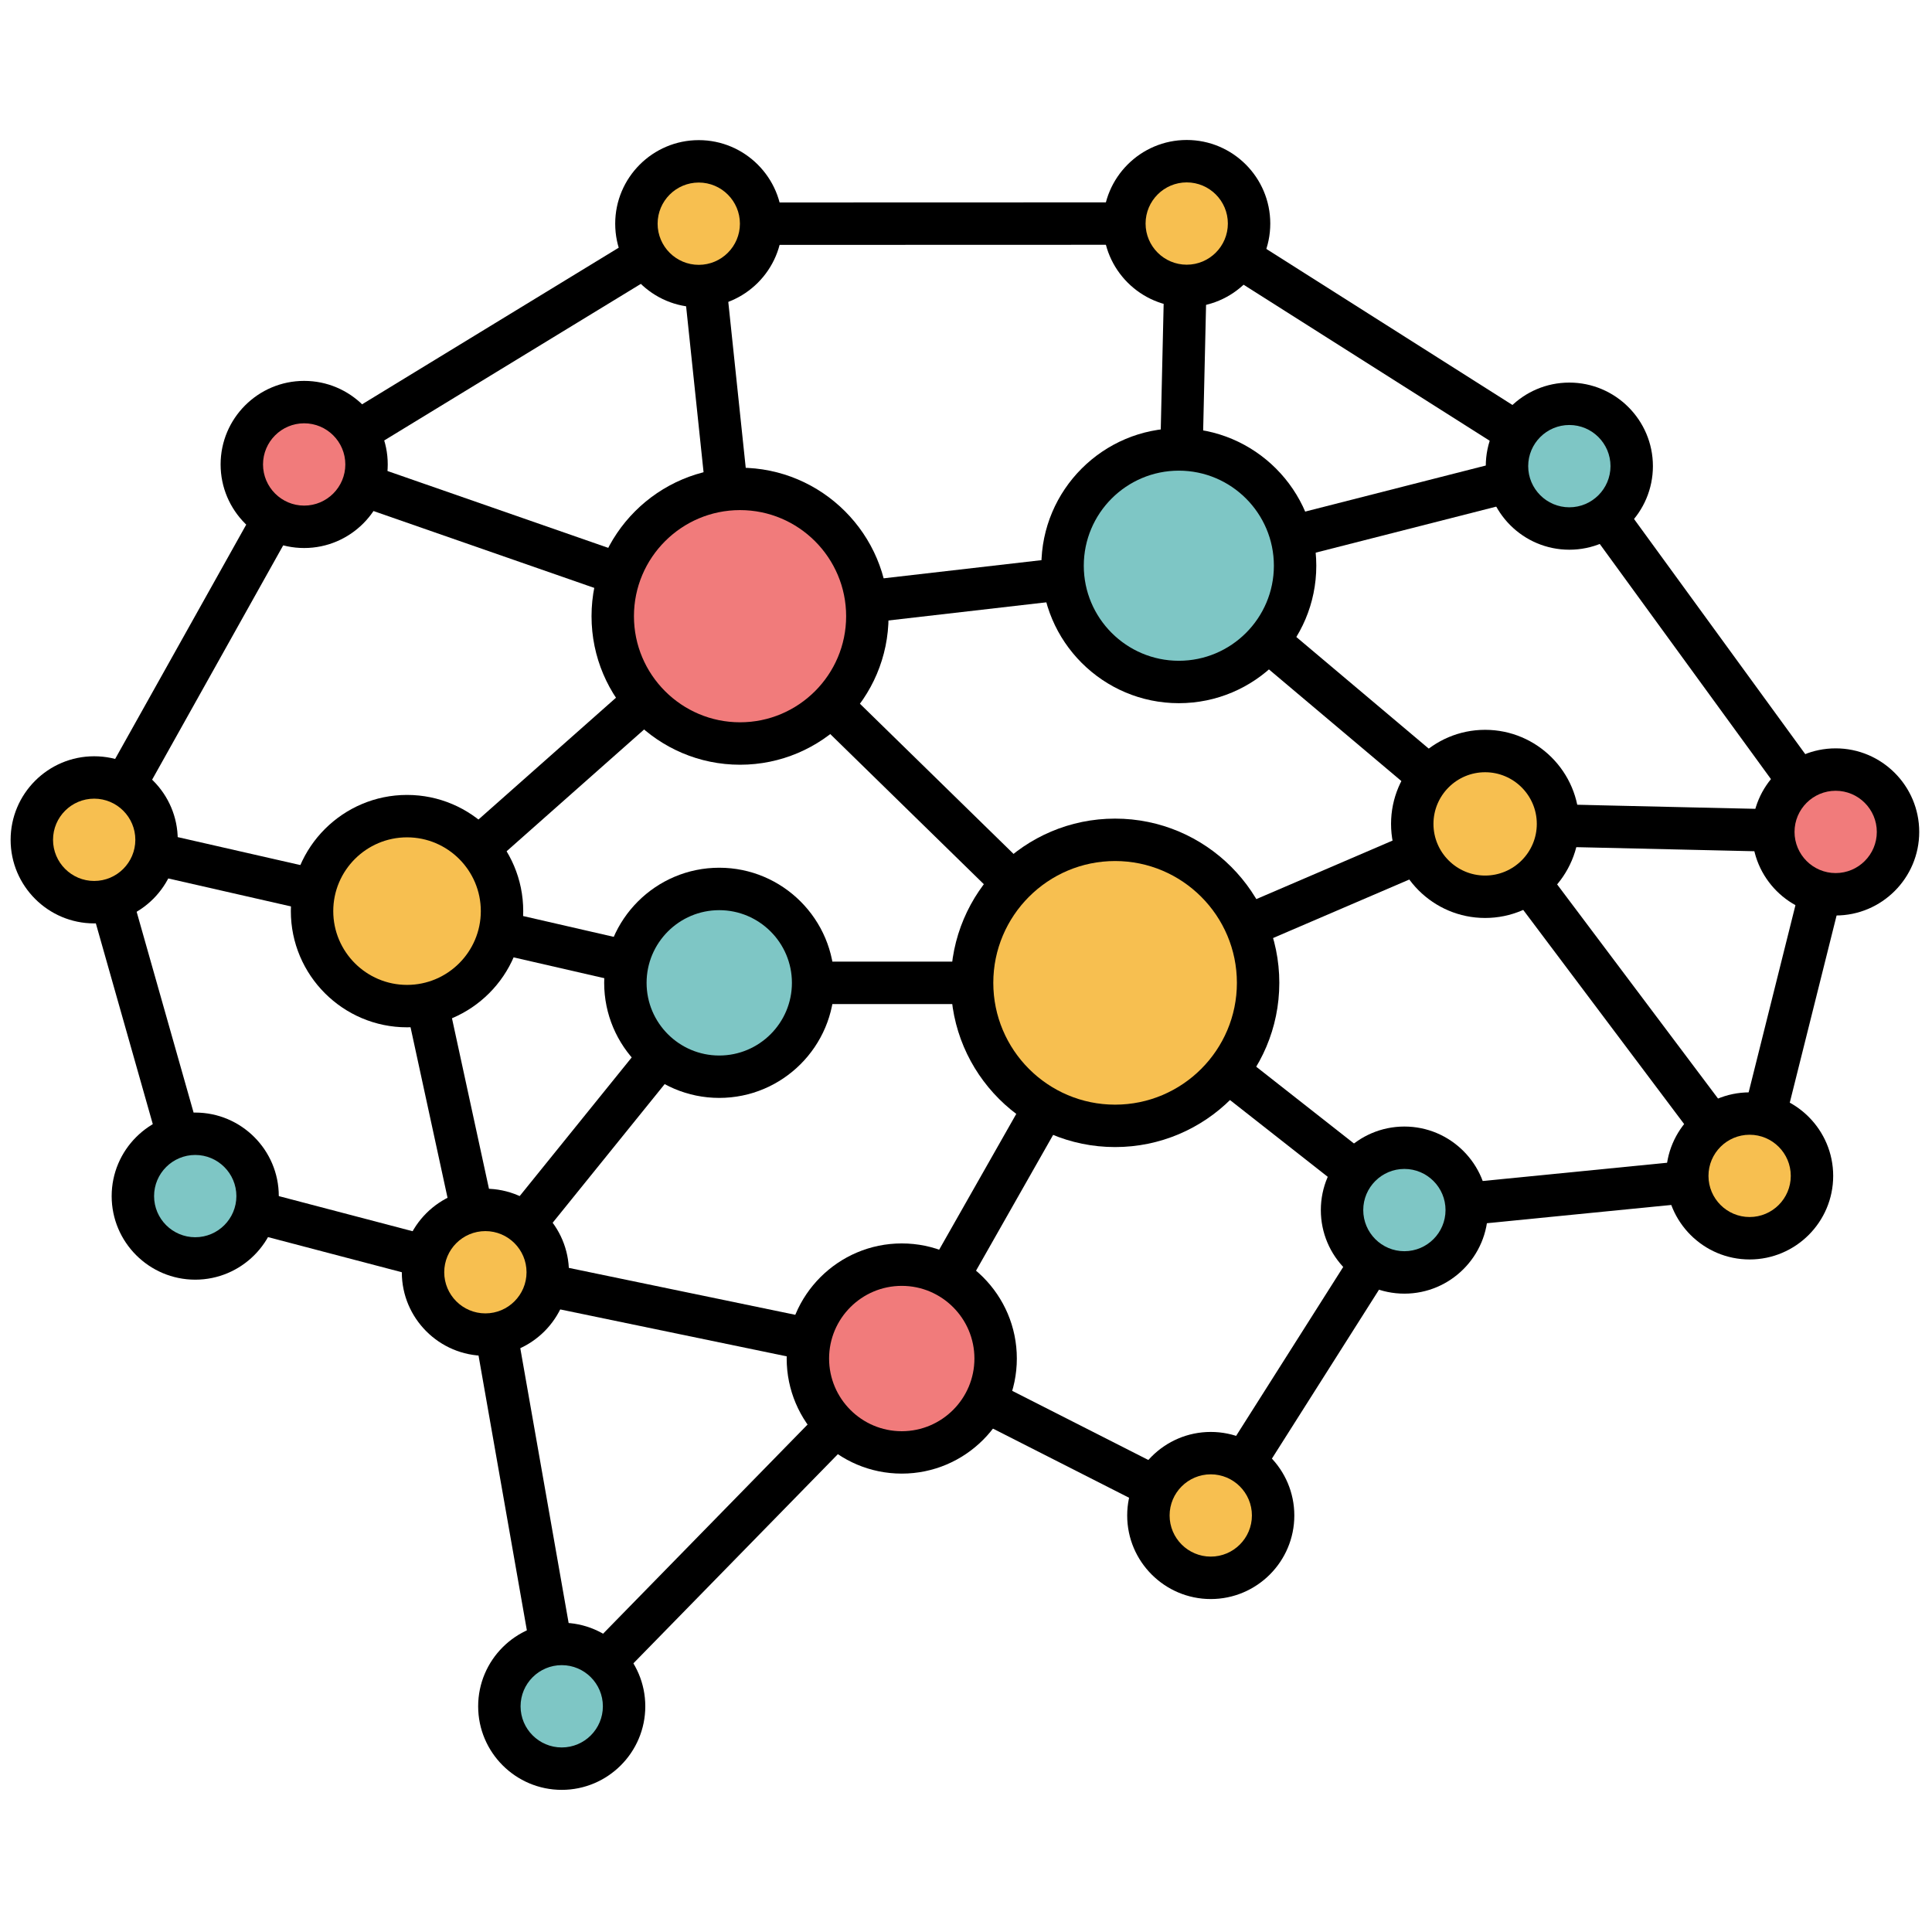
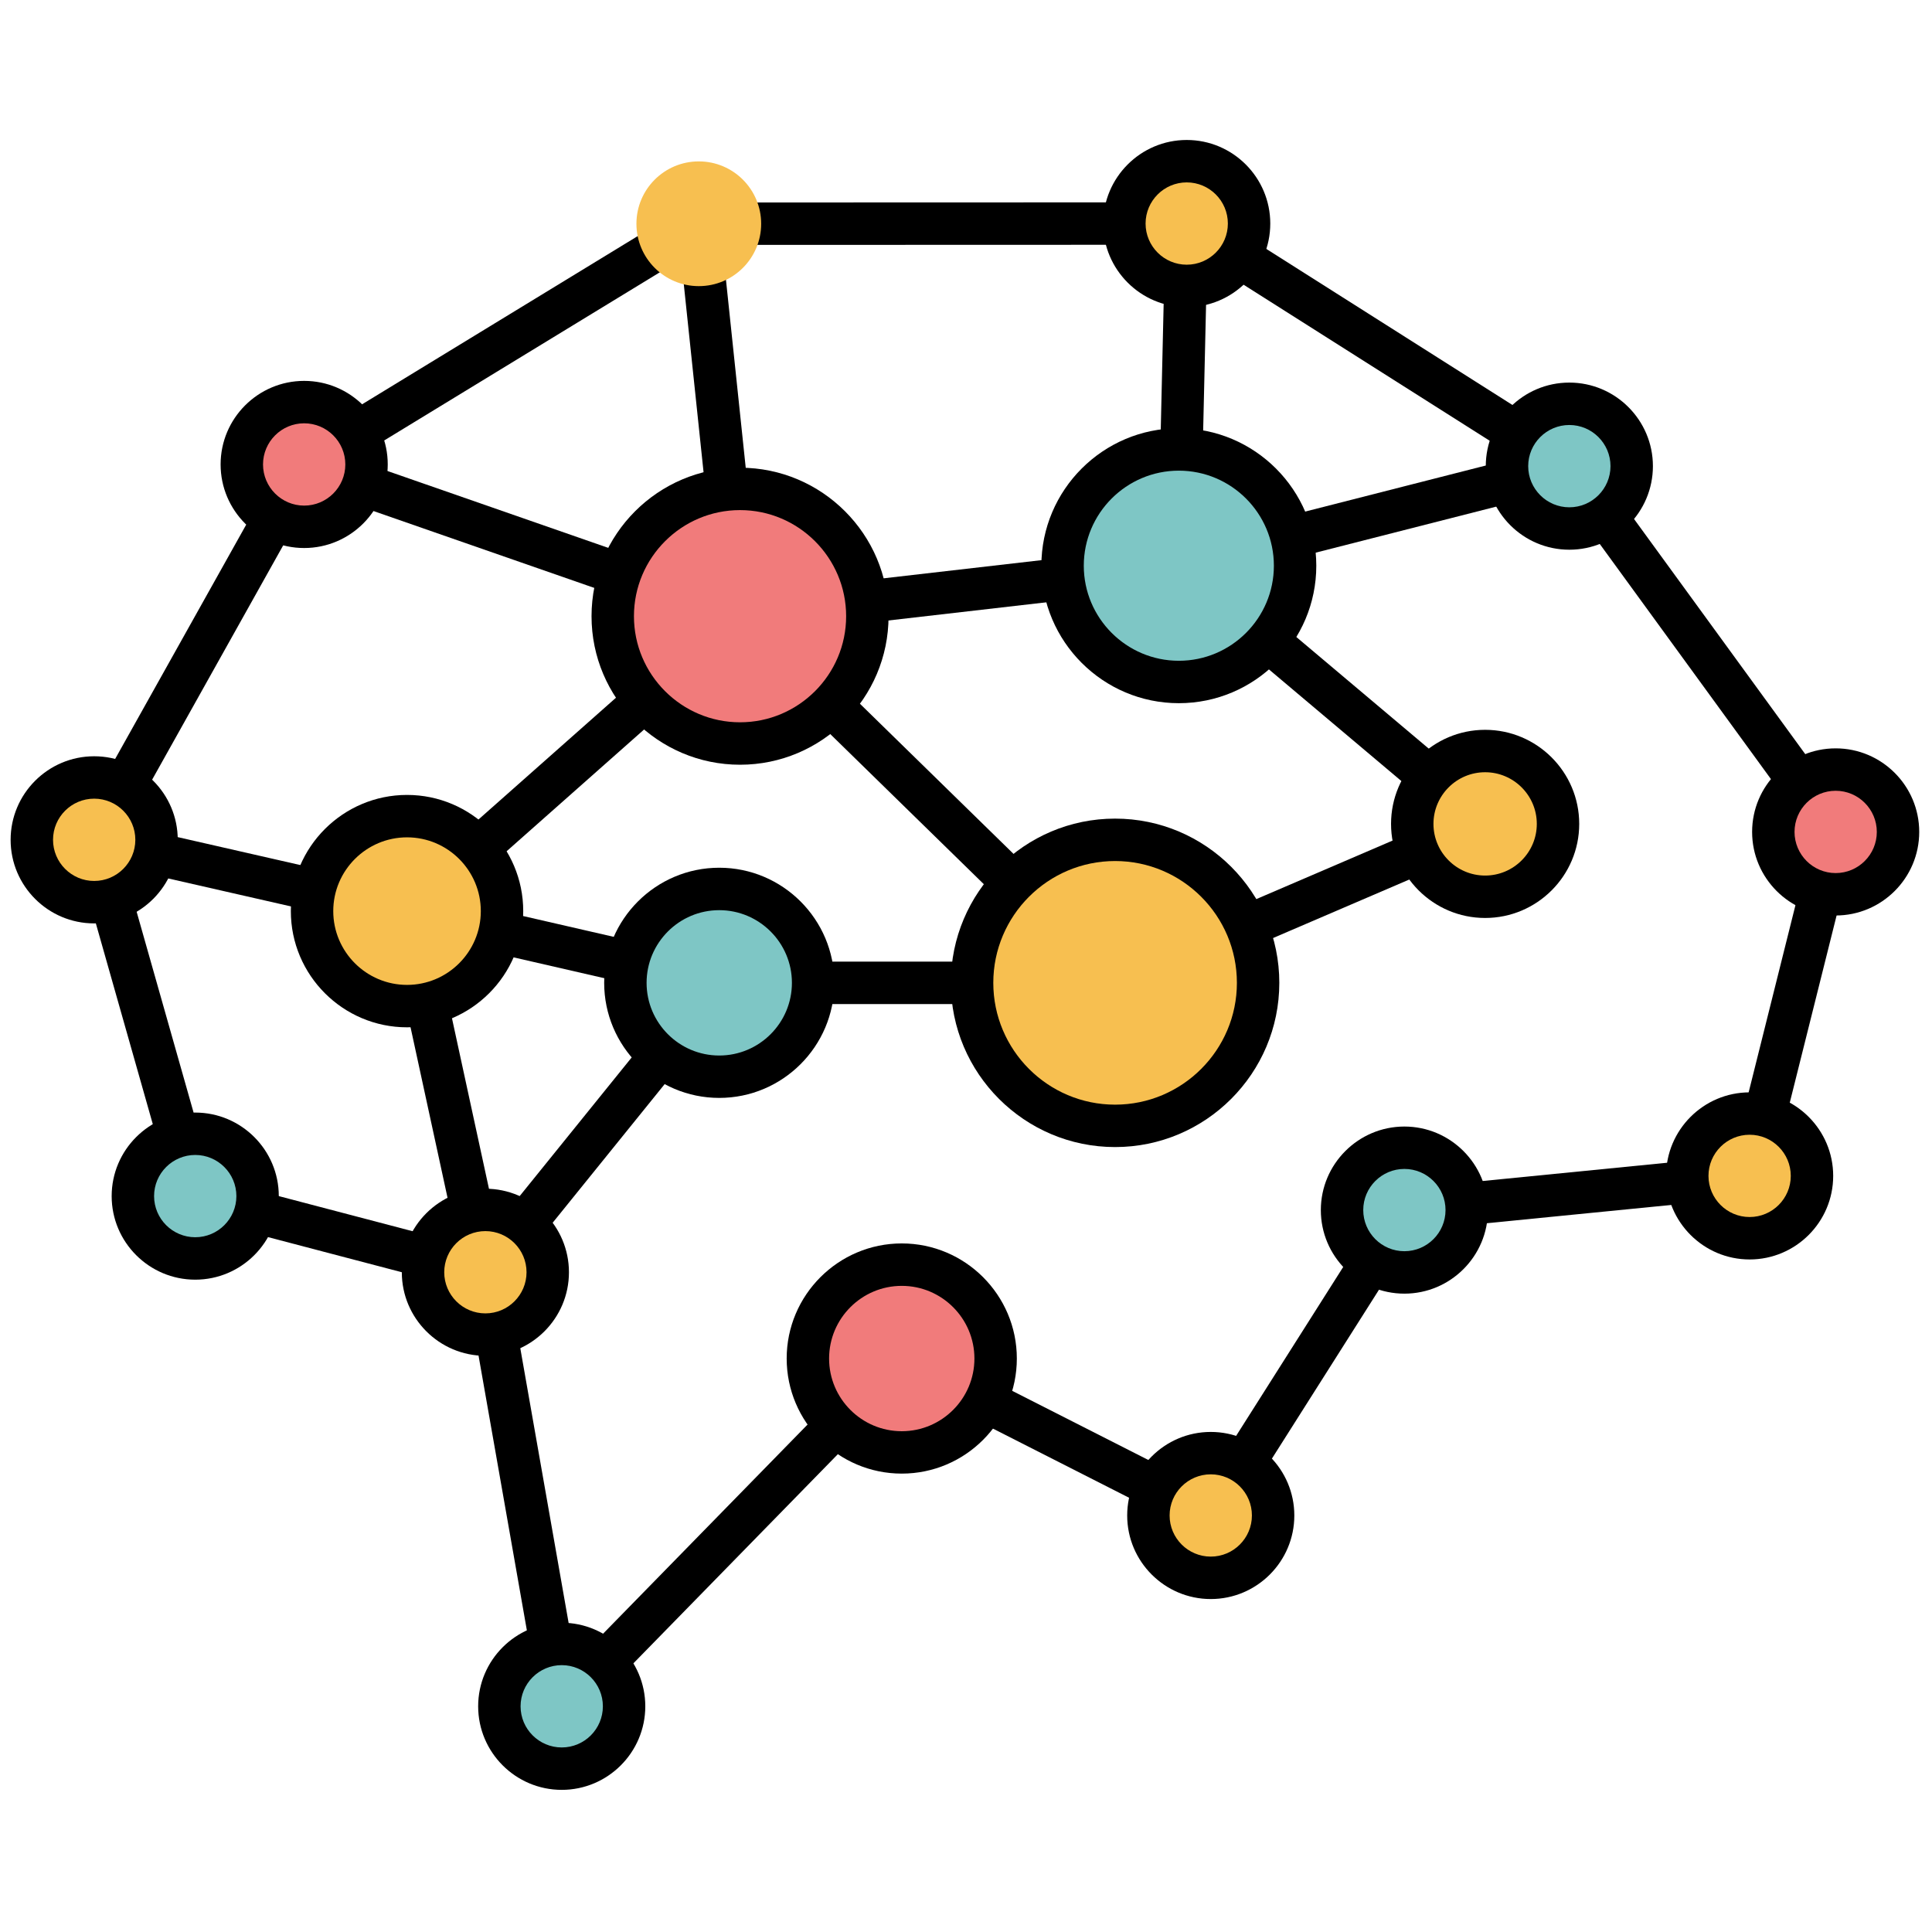
<svg xmlns="http://www.w3.org/2000/svg" version="1.1" width="256" height="256" viewBox="0 0 256 256" xml:space="preserve">
  <defs>
</defs>
  <g transform="translate(1.407 1.407) scale(2.81 2.81)">
    <path d="M 25.988 80.96 c -0.099 0 -0.198 -0.015 -0.295 -0.045 c -0.358 -0.11 -0.625 -0.412 -0.689 -0.782 l -3.489 -19.836 L 8.452 56.868 c -0.342 -0.09 -0.612 -0.354 -0.708 -0.694 l -4.765 -16.8 c -0.073 -0.255 -0.041 -0.529 0.089 -0.761 l 9.902 -17.7 c 0.084 -0.15 0.205 -0.276 0.352 -0.365 L 31.928 9.194 c 0.157 -0.096 0.337 -0.146 0.521 -0.146 l 23.01 -0.007 l 0 0 c 0.189 0 0.375 0.054 0.535 0.155 l 18.042 11.44 c 0.106 0.067 0.199 0.154 0.273 0.256 L 86.868 38.14 c 0.174 0.239 0.233 0.543 0.161 0.831 l -4.058 16.22 c -0.103 0.409 -0.451 0.71 -0.871 0.752 l -15.794 1.564 l -8.869 13.989 c -0.275 0.436 -0.838 0.589 -1.298 0.356 l -13.916 -7.069 L 26.703 80.659 C 26.512 80.854 26.253 80.96 25.988 80.96 z M 9.512 55.079 l 13.13 3.446 c 0.378 0.099 0.663 0.409 0.731 0.794 l 3.263 18.548 l 14.671 -15.006 c 0.305 -0.313 0.778 -0.391 1.167 -0.192 l 13.761 6.989 l 8.643 -13.633 c 0.165 -0.26 0.44 -0.43 0.746 -0.46 l 15.579 -1.543 l 3.772 -15.083 L 72.805 22.223 L 55.169 11.041 L 32.73 11.048 l -18.144 11.07 L 5.016 39.227 L 9.512 55.079 z" style="stroke: none; stroke-width: 1; stroke-dasharray: none; stroke-linecap: butt; stroke-linejoin: miter; stroke-miterlimit: 10; fill: rgb(0,0,0); fill-rule: nonzero; opacity: 1;" transform=" matrix(1 0 0 1 0 0) " stroke-linecap="round" />
    <path d="M 52.081 46.845 H 33.415 c -0.075 0 -0.15 -0.009 -0.224 -0.025 L 18.47 43.438 c -0.365 -0.084 -0.653 -0.365 -0.746 -0.728 c -0.092 -0.363 0.026 -0.748 0.306 -0.996 l 15.702 -13.907 c 0.153 -0.136 0.345 -0.222 0.549 -0.245 l 20.691 -2.381 c 0.272 -0.033 0.548 0.051 0.759 0.229 l 14.443 12.174 c 0.265 0.224 0.396 0.568 0.345 0.912 c -0.051 0.343 -0.276 0.635 -0.595 0.772 l -17.449 7.495 C 52.351 46.817 52.217 46.845 52.081 46.845 z M 33.528 44.845 h 18.347 l 15.772 -6.774 L 54.772 27.218 l -19.95 2.296 l -14.012 12.41 L 33.528 44.845 z" style="stroke: none; stroke-width: 1; stroke-dasharray: none; stroke-linecap: butt; stroke-linejoin: miter; stroke-miterlimit: 10; fill: rgb(0,0,0); fill-rule: nonzero; opacity: 1;" transform=" matrix(1 0 0 1 0 0) " stroke-linecap="round" />
    <path d="M 22.388 60.492 c -0.077 0 -0.154 -0.009 -0.231 -0.027 c -0.375 -0.089 -0.665 -0.385 -0.746 -0.761 l -3.56 -16.407 L 3.718 40.076 c -0.539 -0.123 -0.875 -0.659 -0.753 -1.197 c 0.123 -0.539 0.66 -0.874 1.197 -0.753 l 14.753 3.363 c 0.378 0.086 0.673 0.384 0.755 0.763 l 3.252 14.988 l 9.714 -12.023 c 0.348 -0.43 0.977 -0.495 1.406 -0.149 c 0.43 0.347 0.497 0.977 0.149 1.407 L 23.166 60.121 C 22.974 60.358 22.686 60.492 22.388 60.492 z" style="stroke: none; stroke-width: 1; stroke-dasharray: none; stroke-linecap: butt; stroke-linejoin: miter; stroke-miterlimit: 10; fill: rgb(0,0,0); fill-rule: nonzero; opacity: 1;" transform=" matrix(1 0 0 1 0 0) " stroke-linecap="round" />
    <path d="M 34.396 29.557 c -0.11 0 -0.222 -0.018 -0.329 -0.056 l -20.553 -7.156 c -0.522 -0.182 -0.797 -0.751 -0.616 -1.273 c 0.182 -0.522 0.753 -0.799 1.273 -0.616 l 19.065 6.638 l -1.782 -16.942 c -0.058 -0.549 0.341 -1.041 0.89 -1.099 c 0.547 -0.051 1.041 0.341 1.099 0.89 l 1.946 18.509 c 0.036 0.34 -0.105 0.675 -0.374 0.888 C 34.837 29.482 34.618 29.557 34.396 29.557 z" style="stroke: none; stroke-width: 1; stroke-dasharray: none; stroke-linecap: butt; stroke-linejoin: miter; stroke-miterlimit: 10; fill: rgb(0,0,0); fill-rule: nonzero; opacity: 1;" transform=" matrix(1 0 0 1 0 0) " stroke-linecap="round" />
    <path d="M 55.087 27.175 c -0.224 0 -0.443 -0.075 -0.623 -0.217 c -0.244 -0.195 -0.384 -0.493 -0.377 -0.806 l 0.372 -16.135 c 0.013 -0.552 0.466 -1.036 1.023 -0.977 c 0.552 0.013 0.989 0.47 0.977 1.022 l -0.342 14.817 l 17.137 -4.37 c 0.532 -0.136 1.079 0.187 1.216 0.722 c 0.137 0.535 -0.187 1.08 -0.722 1.216 l -18.414 4.695 C 55.252 27.165 55.169 27.175 55.087 27.175 z" style="stroke: none; stroke-width: 1; stroke-dasharray: none; stroke-linecap: butt; stroke-linejoin: miter; stroke-miterlimit: 10; fill: rgb(0,0,0); fill-rule: nonzero; opacity: 1;" transform=" matrix(1 0 0 1 0 0) " stroke-linecap="round" />
-     <path d="M 82.003 55.948 c -0.304 0 -0.604 -0.138 -0.801 -0.399 L 68.73 38.95 c -0.229 -0.306 -0.265 -0.717 -0.09 -1.058 c 0.172 -0.334 0.516 -0.543 0.89 -0.543 c 0.008 0 0.016 0 0.022 0 l 16.529 0.379 c 0.553 0.012 0.99 0.47 0.978 1.022 s -0.486 0.985 -1.022 0.977 l -14.47 -0.332 l 11.234 14.951 c 0.331 0.441 0.242 1.068 -0.199 1.4 C 82.423 55.883 82.212 55.948 82.003 55.948 z" style="stroke: none; stroke-width: 1; stroke-dasharray: none; stroke-linecap: butt; stroke-linejoin: miter; stroke-miterlimit: 10; fill: rgb(0,0,0); fill-rule: nonzero; opacity: 1;" transform=" matrix(1 0 0 1 0 0) " stroke-linecap="round" />
-     <path d="M 42.022 64.561 c -0.067 0 -0.135 -0.007 -0.203 -0.021 l -19.634 -4.068 c -0.541 -0.112 -0.888 -0.642 -0.776 -1.183 c 0.112 -0.54 0.639 -0.887 1.182 -0.776 l 18.92 3.921 l 9.7 -17.083 c 0.144 -0.253 0.391 -0.431 0.676 -0.487 c 0.288 -0.055 0.582 0.015 0.812 0.194 l 13.642 10.716 c 0.434 0.341 0.51 0.97 0.168 1.404 c -0.341 0.434 -0.969 0.511 -1.404 0.168 l -12.728 -9.998 l -9.485 16.706 C 42.711 64.371 42.376 64.561 42.022 64.561 z" style="stroke: none; stroke-width: 1; stroke-dasharray: none; stroke-linecap: butt; stroke-linejoin: miter; stroke-miterlimit: 10; fill: rgb(0,0,0); fill-rule: nonzero; opacity: 1;" transform=" matrix(1 0 0 1 0 0) " stroke-linecap="round" />
    <path d="M 52.081 46.845 c -0.252 0 -0.505 -0.095 -0.699 -0.285 L 33.696 29.272 c -0.395 -0.386 -0.402 -1.02 -0.016 -1.415 c 0.388 -0.394 1.02 -0.401 1.415 -0.016 L 52.78 45.129 c 0.395 0.386 0.402 1.019 0.016 1.415 C 52.601 46.744 52.341 46.845 52.081 46.845 z" style="stroke: none; stroke-width: 1; stroke-dasharray: none; stroke-linecap: butt; stroke-linejoin: miter; stroke-miterlimit: 10; fill: rgb(0,0,0); fill-rule: nonzero; opacity: 1;" transform=" matrix(1 0 0 1 0 0) " stroke-linecap="round" />
    <circle cx="13.841" cy="21.401" r="2.941" style="stroke: none; stroke-width: 1; stroke-dasharray: none; stroke-linecap: butt; stroke-linejoin: miter; stroke-miterlimit: 10; fill: rgb(241,123,123); fill-rule: nonzero; opacity: 1;" transform="  matrix(1 0 0 1 0 0) " />
    <path d="M 13.842 25.341 c -2.173 0 -3.94 -1.768 -3.94 -3.941 s 1.768 -3.94 3.94 -3.94 s 3.941 1.768 3.941 3.94 S 16.015 25.341 13.842 25.341 z M 13.842 19.46 c -1.07 0 -1.94 0.871 -1.94 1.94 c 0 1.07 0.871 1.941 1.94 1.941 c 1.07 0 1.941 -0.871 1.941 -1.941 C 15.783 20.331 14.913 19.46 13.842 19.46 z" style="stroke: none; stroke-width: 1; stroke-dasharray: none; stroke-linecap: butt; stroke-linejoin: miter; stroke-miterlimit: 10; fill: rgb(0,0,0); fill-rule: nonzero; opacity: 1;" transform=" matrix(1 0 0 1 0 0) " stroke-linecap="round" />
    <circle cx="34.393" cy="28.553" r="6.003" style="stroke: none; stroke-width: 1; stroke-dasharray: none; stroke-linecap: butt; stroke-linejoin: miter; stroke-miterlimit: 10; fill: rgb(241,123,123); fill-rule: nonzero; opacity: 1;" transform="  matrix(1 0 0 1 0 0) " />
    <path d="M 34.396 35.56 c -3.862 0 -7.003 -3.142 -7.003 -7.003 s 3.142 -7.003 7.003 -7.003 s 7.003 3.142 7.003 7.003 S 38.257 35.56 34.396 35.56 z M 34.396 23.553 c -2.759 0 -5.003 2.245 -5.003 5.003 s 2.245 5.003 5.003 5.003 s 5.003 -2.245 5.003 -5.003 S 37.154 23.553 34.396 23.553 z" style="stroke: none; stroke-width: 1; stroke-dasharray: none; stroke-linecap: butt; stroke-linejoin: miter; stroke-miterlimit: 10; fill: rgb(0,0,0); fill-rule: nonzero; opacity: 1;" transform=" matrix(1 0 0 1 0 0) " stroke-linecap="round" />
    <circle cx="55.083" cy="26.173" r="5.483" style="stroke: none; stroke-width: 1; stroke-dasharray: none; stroke-linecap: butt; stroke-linejoin: miter; stroke-miterlimit: 10; fill: rgb(126,198,197); fill-rule: nonzero; opacity: 1;" transform="  matrix(1 0 0 1 0 0) " />
    <path d="M 55.087 32.658 c -3.574 0 -6.482 -2.908 -6.482 -6.483 c 0 -3.574 2.908 -6.482 6.482 -6.482 s 6.482 2.908 6.482 6.482 C 61.569 29.75 58.661 32.658 55.087 32.658 z M 55.087 21.693 c -2.472 0 -4.482 2.011 -4.482 4.482 s 2.011 4.483 4.482 4.483 s 4.482 -2.011 4.482 -4.483 S 57.559 21.693 55.087 21.693 z" style="stroke: none; stroke-width: 1; stroke-dasharray: none; stroke-linecap: butt; stroke-linejoin: miter; stroke-miterlimit: 10; fill: rgb(0,0,0); fill-rule: nonzero; opacity: 1;" transform=" matrix(1 0 0 1 0 0) " stroke-linecap="round" />
    <circle cx="52.084" cy="45.844" r="6.744" style="stroke: none; stroke-width: 1; stroke-dasharray: none; stroke-linecap: butt; stroke-linejoin: miter; stroke-miterlimit: 10; fill: rgb(247,191,80); fill-rule: nonzero; opacity: 1;" transform="  matrix(1 0 0 1 0 0) " />
    <path d="M 52.081 53.589 c -4.27 0 -7.744 -3.474 -7.744 -7.744 c 0 -4.27 3.474 -7.744 7.744 -7.744 c 4.271 0 7.744 3.474 7.744 7.744 C 59.825 50.115 56.352 53.589 52.081 53.589 z M 52.081 40.101 c -3.167 0 -5.743 2.577 -5.743 5.744 c 0 3.167 2.576 5.744 5.743 5.744 s 5.744 -2.577 5.744 -5.744 C 57.825 42.677 55.248 40.101 52.081 40.101 z" style="stroke: none; stroke-width: 1; stroke-dasharray: none; stroke-linecap: butt; stroke-linejoin: miter; stroke-miterlimit: 10; fill: rgb(0,0,0); fill-rule: nonzero; opacity: 1;" transform=" matrix(1 0 0 1 0 0) " stroke-linecap="round" />
    <circle cx="18.689" cy="42.459" r="4.479" style="stroke: none; stroke-width: 1; stroke-dasharray: none; stroke-linecap: butt; stroke-linejoin: miter; stroke-miterlimit: 10; fill: rgb(247,191,80); fill-rule: nonzero; opacity: 1;" transform="  matrix(1 0 0 1 0 0) " />
    <path d="M 18.693 47.942 c -3.021 0 -5.479 -2.458 -5.479 -5.479 s 2.458 -5.479 5.479 -5.479 s 5.479 2.458 5.479 5.479 S 21.714 47.942 18.693 47.942 z M 18.693 38.984 c -1.918 0 -3.479 1.561 -3.479 3.479 s 1.561 3.479 3.479 3.479 c 1.918 0 3.479 -1.561 3.479 -3.479 S 20.612 38.984 18.693 38.984 z" style="stroke: none; stroke-width: 1; stroke-dasharray: none; stroke-linecap: butt; stroke-linejoin: miter; stroke-miterlimit: 10; fill: rgb(0,0,0); fill-rule: nonzero; opacity: 1;" transform=" matrix(1 0 0 1 0 0) " stroke-linecap="round" />
    <circle cx="8.701" cy="55.901" r="2.941" style="stroke: none; stroke-width: 1; stroke-dasharray: none; stroke-linecap: butt; stroke-linejoin: miter; stroke-miterlimit: 10; fill: rgb(126,198,197); fill-rule: nonzero; opacity: 1;" transform="  matrix(1 0 0 1 0 0) " />
    <path d="M 8.706 59.842 c -2.173 0 -3.941 -1.768 -3.941 -3.94 s 1.768 -3.94 3.941 -3.94 s 3.94 1.768 3.94 3.94 S 10.878 59.842 8.706 59.842 z M 8.706 53.961 c -1.07 0 -1.941 0.87 -1.941 1.94 s 0.871 1.94 1.941 1.94 c 1.07 0 1.94 -0.87 1.94 -1.94 S 9.775 53.961 8.706 53.961 z" style="stroke: none; stroke-width: 1; stroke-dasharray: none; stroke-linecap: butt; stroke-linejoin: miter; stroke-miterlimit: 10; fill: rgb(0,0,0); fill-rule: nonzero; opacity: 1;" transform=" matrix(1 0 0 1 0 0) " stroke-linecap="round" />
    <circle cx="3.941" cy="39.101" r="2.941" style="stroke: none; stroke-width: 1; stroke-dasharray: none; stroke-linecap: butt; stroke-linejoin: miter; stroke-miterlimit: 10; fill: rgb(247,191,80); fill-rule: nonzero; opacity: 1;" transform="  matrix(1 0 0 1 0 0) " />
    <path d="M 3.94 43.042 c -2.173 0 -3.94 -1.768 -3.94 -3.941 s 1.768 -3.94 3.94 -3.94 s 3.941 1.768 3.941 3.94 S 6.113 43.042 3.94 43.042 z M 3.94 37.16 c -1.07 0 -1.94 0.871 -1.94 1.94 c 0 1.07 0.871 1.941 1.94 1.941 c 1.07 0 1.941 -0.871 1.941 -1.941 C 5.881 38.031 5.011 37.16 3.94 37.16 z" style="stroke: none; stroke-width: 1; stroke-dasharray: none; stroke-linecap: butt; stroke-linejoin: miter; stroke-miterlimit: 10; fill: rgb(0,0,0); fill-rule: nonzero; opacity: 1;" transform=" matrix(1 0 0 1 0 0) " stroke-linecap="round" />
    <circle cx="32.451" cy="10.051" r="2.941" style="stroke: none; stroke-width: 1; stroke-dasharray: none; stroke-linecap: butt; stroke-linejoin: miter; stroke-miterlimit: 10; fill: rgb(247,191,80); fill-rule: nonzero; opacity: 1;" transform="  matrix(1 0 0 1 0 0) " />
-     <path d="M 32.449 13.988 c -2.173 0 -3.94 -1.768 -3.94 -3.94 s 1.768 -3.941 3.94 -3.941 s 3.941 1.768 3.941 3.941 S 34.622 13.988 32.449 13.988 z M 32.449 8.107 c -1.07 0 -1.94 0.871 -1.94 1.941 c 0 1.07 0.871 1.94 1.94 1.94 c 1.07 0 1.941 -0.871 1.941 -1.94 C 34.39 8.978 33.52 8.107 32.449 8.107 z" style="stroke: none; stroke-width: 1; stroke-dasharray: none; stroke-linecap: butt; stroke-linejoin: miter; stroke-miterlimit: 10; fill: rgb(0,0,0); fill-rule: nonzero; opacity: 1;" transform=" matrix(1 0 0 1 0 0) " stroke-linecap="round" />
    <circle cx="55.461" cy="10.041" r="2.941" style="stroke: none; stroke-width: 1; stroke-dasharray: none; stroke-linecap: butt; stroke-linejoin: miter; stroke-miterlimit: 10; fill: rgb(247,191,80); fill-rule: nonzero; opacity: 1;" transform="  matrix(1 0 0 1 0 0) " />
    <path d="M 55.459 13.981 c -2.173 0 -3.94 -1.768 -3.94 -3.94 S 53.286 6.1 55.459 6.1 s 3.94 1.768 3.94 3.941 S 57.632 13.981 55.459 13.981 z M 55.459 8.1 c -1.07 0 -1.94 0.871 -1.94 1.941 c 0 1.07 0.87 1.94 1.94 1.94 s 1.94 -0.871 1.94 -1.94 C 57.399 8.97 56.529 8.1 55.459 8.1 z" style="stroke: none; stroke-width: 1; stroke-dasharray: none; stroke-linecap: butt; stroke-linejoin: miter; stroke-miterlimit: 10; fill: rgb(0,0,0); fill-rule: nonzero; opacity: 1;" transform=" matrix(1 0 0 1 0 0) " stroke-linecap="round" />
    <circle cx="73.501" cy="21.481" r="2.941" style="stroke: none; stroke-width: 1; stroke-dasharray: none; stroke-linecap: butt; stroke-linejoin: miter; stroke-miterlimit: 10; fill: rgb(126,198,197); fill-rule: nonzero; opacity: 1;" transform="  matrix(1 0 0 1 0 0) " />
    <path d="M 73.501 25.421 c -2.173 0 -3.94 -1.768 -3.94 -3.941 s 1.768 -3.94 3.94 -3.94 s 3.941 1.768 3.941 3.94 S 75.674 25.421 73.501 25.421 z M 73.501 19.54 c -1.07 0 -1.94 0.871 -1.94 1.94 c 0 1.07 0.87 1.941 1.94 1.941 s 1.941 -0.871 1.941 -1.941 C 75.442 20.411 74.571 19.54 73.501 19.54 z" style="stroke: none; stroke-width: 1; stroke-dasharray: none; stroke-linecap: butt; stroke-linejoin: miter; stroke-miterlimit: 10; fill: rgb(0,0,0); fill-rule: nonzero; opacity: 1;" transform=" matrix(1 0 0 1 0 0) " stroke-linecap="round" />
    <circle cx="86.061" cy="38.731" r="2.941" style="stroke: none; stroke-width: 1; stroke-dasharray: none; stroke-linecap: butt; stroke-linejoin: miter; stroke-miterlimit: 10; fill: rgb(241,123,123); fill-rule: nonzero; opacity: 1;" transform="  matrix(1 0 0 1 0 0) " />
    <path d="M 86.06 42.669 c -2.173 0 -3.94 -1.768 -3.94 -3.941 s 1.768 -3.94 3.94 -3.94 S 90 36.556 90 38.729 S 88.232 42.669 86.06 42.669 z M 86.06 36.788 c -1.07 0 -1.94 0.871 -1.94 1.94 c 0 1.07 0.87 1.941 1.94 1.941 S 88 39.799 88 38.729 C 88 37.659 87.13 36.788 86.06 36.788 z" style="stroke: none; stroke-width: 1; stroke-dasharray: none; stroke-linecap: butt; stroke-linejoin: miter; stroke-miterlimit: 10; fill: rgb(0,0,0); fill-rule: nonzero; opacity: 1;" transform=" matrix(1 0 0 1 0 0) " stroke-linecap="round" />
    <circle cx="69.526" cy="38.346" r="3.436" style="stroke: none; stroke-width: 1; stroke-dasharray: none; stroke-linecap: butt; stroke-linejoin: miter; stroke-miterlimit: 10; fill: rgb(247,191,80); fill-rule: nonzero; opacity: 1;" transform="  matrix(1 0 0 1 0 0) " />
    <path d="M 69.53 42.786 c -2.445 0 -4.436 -1.99 -4.436 -4.436 s 1.99 -4.436 4.436 -4.436 c 2.446 0 4.437 1.99 4.437 4.436 S 71.977 42.786 69.53 42.786 z M 69.53 35.914 c -1.343 0 -2.436 1.093 -2.436 2.436 c 0 1.343 1.093 2.436 2.436 2.436 c 1.344 0 2.437 -1.093 2.437 -2.436 C 71.967 37.007 70.874 35.914 69.53 35.914 z" style="stroke: none; stroke-width: 1; stroke-dasharray: none; stroke-linecap: butt; stroke-linejoin: miter; stroke-miterlimit: 10; fill: rgb(0,0,0); fill-rule: nonzero; opacity: 1;" transform=" matrix(1 0 0 1 0 0) " stroke-linecap="round" />
    <circle cx="82.001" cy="54.951" r="2.941" style="stroke: none; stroke-width: 1; stroke-dasharray: none; stroke-linecap: butt; stroke-linejoin: miter; stroke-miterlimit: 10; fill: rgb(247,191,80); fill-rule: nonzero; opacity: 1;" transform="  matrix(1 0 0 1 0 0) " />
    <path d="M 82.002 58.889 c -2.173 0 -3.94 -1.768 -3.94 -3.94 s 1.768 -3.94 3.94 -3.94 s 3.941 1.768 3.941 3.94 S 84.175 58.889 82.002 58.889 z M 82.002 53.008 c -1.07 0 -1.94 0.87 -1.94 1.94 s 0.87 1.94 1.94 1.94 s 1.941 -0.87 1.941 -1.94 S 83.072 53.008 82.002 53.008 z" style="stroke: none; stroke-width: 1; stroke-dasharray: none; stroke-linecap: butt; stroke-linejoin: miter; stroke-miterlimit: 10; fill: rgb(0,0,0); fill-rule: nonzero; opacity: 1;" transform=" matrix(1 0 0 1 0 0) " stroke-linecap="round" />
    <circle cx="65.721" cy="56.561" r="2.941" style="stroke: none; stroke-width: 1; stroke-dasharray: none; stroke-linecap: butt; stroke-linejoin: miter; stroke-miterlimit: 10; fill: rgb(126,198,197); fill-rule: nonzero; opacity: 1;" transform="  matrix(1 0 0 1 0 0) " />
    <path d="M 65.723 60.501 c -2.173 0 -3.94 -1.768 -3.94 -3.94 s 1.768 -3.94 3.94 -3.94 s 3.94 1.768 3.94 3.94 S 67.896 60.501 65.723 60.501 z M 65.723 54.62 c -1.07 0 -1.94 0.87 -1.94 1.94 s 0.87 1.94 1.94 1.94 s 1.94 -0.87 1.94 -1.94 S 66.793 54.62 65.723 54.62 z" style="stroke: none; stroke-width: 1; stroke-dasharray: none; stroke-linecap: butt; stroke-linejoin: miter; stroke-miterlimit: 10; fill: rgb(0,0,0); fill-rule: nonzero; opacity: 1;" transform=" matrix(1 0 0 1 0 0) " stroke-linecap="round" />
    <circle cx="56.591" cy="70.961" r="2.941" style="stroke: none; stroke-width: 1; stroke-dasharray: none; stroke-linecap: butt; stroke-linejoin: miter; stroke-miterlimit: 10; fill: rgb(247,191,80); fill-rule: nonzero; opacity: 1;" transform="  matrix(1 0 0 1 0 0) " />
    <path d="M 56.593 74.902 c -2.173 0 -3.941 -1.768 -3.941 -3.94 s 1.769 -3.94 3.941 -3.94 s 3.94 1.768 3.94 3.94 S 58.766 74.902 56.593 74.902 z M 56.593 69.021 c -1.07 0 -1.941 0.87 -1.941 1.94 s 0.871 1.94 1.941 1.94 s 1.94 -0.87 1.94 -1.94 S 57.663 69.021 56.593 69.021 z" style="stroke: none; stroke-width: 1; stroke-dasharray: none; stroke-linecap: butt; stroke-linejoin: miter; stroke-miterlimit: 10; fill: rgb(0,0,0); fill-rule: nonzero; opacity: 1;" transform=" matrix(1 0 0 1 0 0) " stroke-linecap="round" />
    <circle cx="42.017" cy="63.557" r="4.427" style="stroke: none; stroke-width: 1; stroke-dasharray: none; stroke-linecap: butt; stroke-linejoin: miter; stroke-miterlimit: 10; fill: rgb(241,123,123); fill-rule: nonzero; opacity: 1;" transform="  matrix(1 0 0 1 0 0) " />
    <path d="M 42.022 68.987 c -2.992 0 -5.427 -2.435 -5.427 -5.427 s 2.435 -5.427 5.427 -5.427 s 5.426 2.435 5.426 5.427 S 45.014 68.987 42.022 68.987 z M 42.022 60.134 c -1.89 0 -3.427 1.537 -3.427 3.427 s 1.537 3.427 3.427 3.427 c 1.889 0 3.426 -1.537 3.426 -3.427 S 43.911 60.134 42.022 60.134 z" style="stroke: none; stroke-width: 1; stroke-dasharray: none; stroke-linecap: butt; stroke-linejoin: miter; stroke-miterlimit: 10; fill: rgb(0,0,0); fill-rule: nonzero; opacity: 1;" transform=" matrix(1 0 0 1 0 0) " stroke-linecap="round" />
    <circle cx="25.991" cy="79.961" r="2.941" style="stroke: none; stroke-width: 1; stroke-dasharray: none; stroke-linecap: butt; stroke-linejoin: miter; stroke-miterlimit: 10; fill: rgb(126,198,197); fill-rule: nonzero; opacity: 1;" transform="  matrix(1 0 0 1 0 0) " />
    <path d="M 25.988 83.9 c -2.173 0 -3.941 -1.768 -3.941 -3.94 s 1.768 -3.941 3.941 -3.941 s 3.94 1.769 3.94 3.941 S 28.161 83.9 25.988 83.9 z M 25.988 78.019 c -1.07 0 -1.941 0.871 -1.941 1.941 s 0.871 1.94 1.941 1.94 c 1.07 0 1.94 -0.87 1.94 -1.94 S 27.058 78.019 25.988 78.019 z" style="stroke: none; stroke-width: 1; stroke-dasharray: none; stroke-linecap: butt; stroke-linejoin: miter; stroke-miterlimit: 10; fill: rgb(0,0,0); fill-rule: nonzero; opacity: 1;" transform=" matrix(1 0 0 1 0 0) " stroke-linecap="round" />
    <circle cx="22.391" cy="59.491" r="2.941" style="stroke: none; stroke-width: 1; stroke-dasharray: none; stroke-linecap: butt; stroke-linejoin: miter; stroke-miterlimit: 10; fill: rgb(247,191,80); fill-rule: nonzero; opacity: 1;" transform="  matrix(1 0 0 1 0 0) " />
    <path d="M 22.388 63.433 c -2.173 0 -3.941 -1.768 -3.941 -3.94 s 1.768 -3.94 3.941 -3.94 s 3.94 1.768 3.94 3.94 S 24.561 63.433 22.388 63.433 z M 22.388 57.552 c -1.07 0 -1.941 0.87 -1.941 1.94 s 0.871 1.94 1.941 1.94 c 1.07 0 1.94 -0.87 1.94 -1.94 S 23.458 57.552 22.388 57.552 z" style="stroke: none; stroke-width: 1; stroke-dasharray: none; stroke-linecap: butt; stroke-linejoin: miter; stroke-miterlimit: 10; fill: rgb(0,0,0); fill-rule: nonzero; opacity: 1;" transform=" matrix(1 0 0 1 0 0) " stroke-linecap="round" />
    <circle cx="33.417" cy="45.847" r="4.427" style="stroke: none; stroke-width: 1; stroke-dasharray: none; stroke-linecap: butt; stroke-linejoin: miter; stroke-miterlimit: 10; fill: rgb(126,198,197); fill-rule: nonzero; opacity: 1;" transform="  matrix(1 0 0 1 0 0) " />
    <path d="M 33.415 51.271 c -2.992 0 -5.426 -2.435 -5.426 -5.427 s 2.434 -5.427 5.426 -5.427 s 5.427 2.435 5.427 5.427 S 36.407 51.271 33.415 51.271 z M 33.415 42.418 c -1.889 0 -3.426 1.537 -3.426 3.427 s 1.537 3.427 3.426 3.427 c 1.89 0 3.427 -1.537 3.427 -3.427 S 35.304 42.418 33.415 42.418 z" style="stroke: none; stroke-width: 1; stroke-dasharray: none; stroke-linecap: butt; stroke-linejoin: miter; stroke-miterlimit: 10; fill: rgb(0,0,0); fill-rule: nonzero; opacity: 1;" transform=" matrix(1 0 0 1 0 0) " stroke-linecap="round" />
  </g>
</svg>